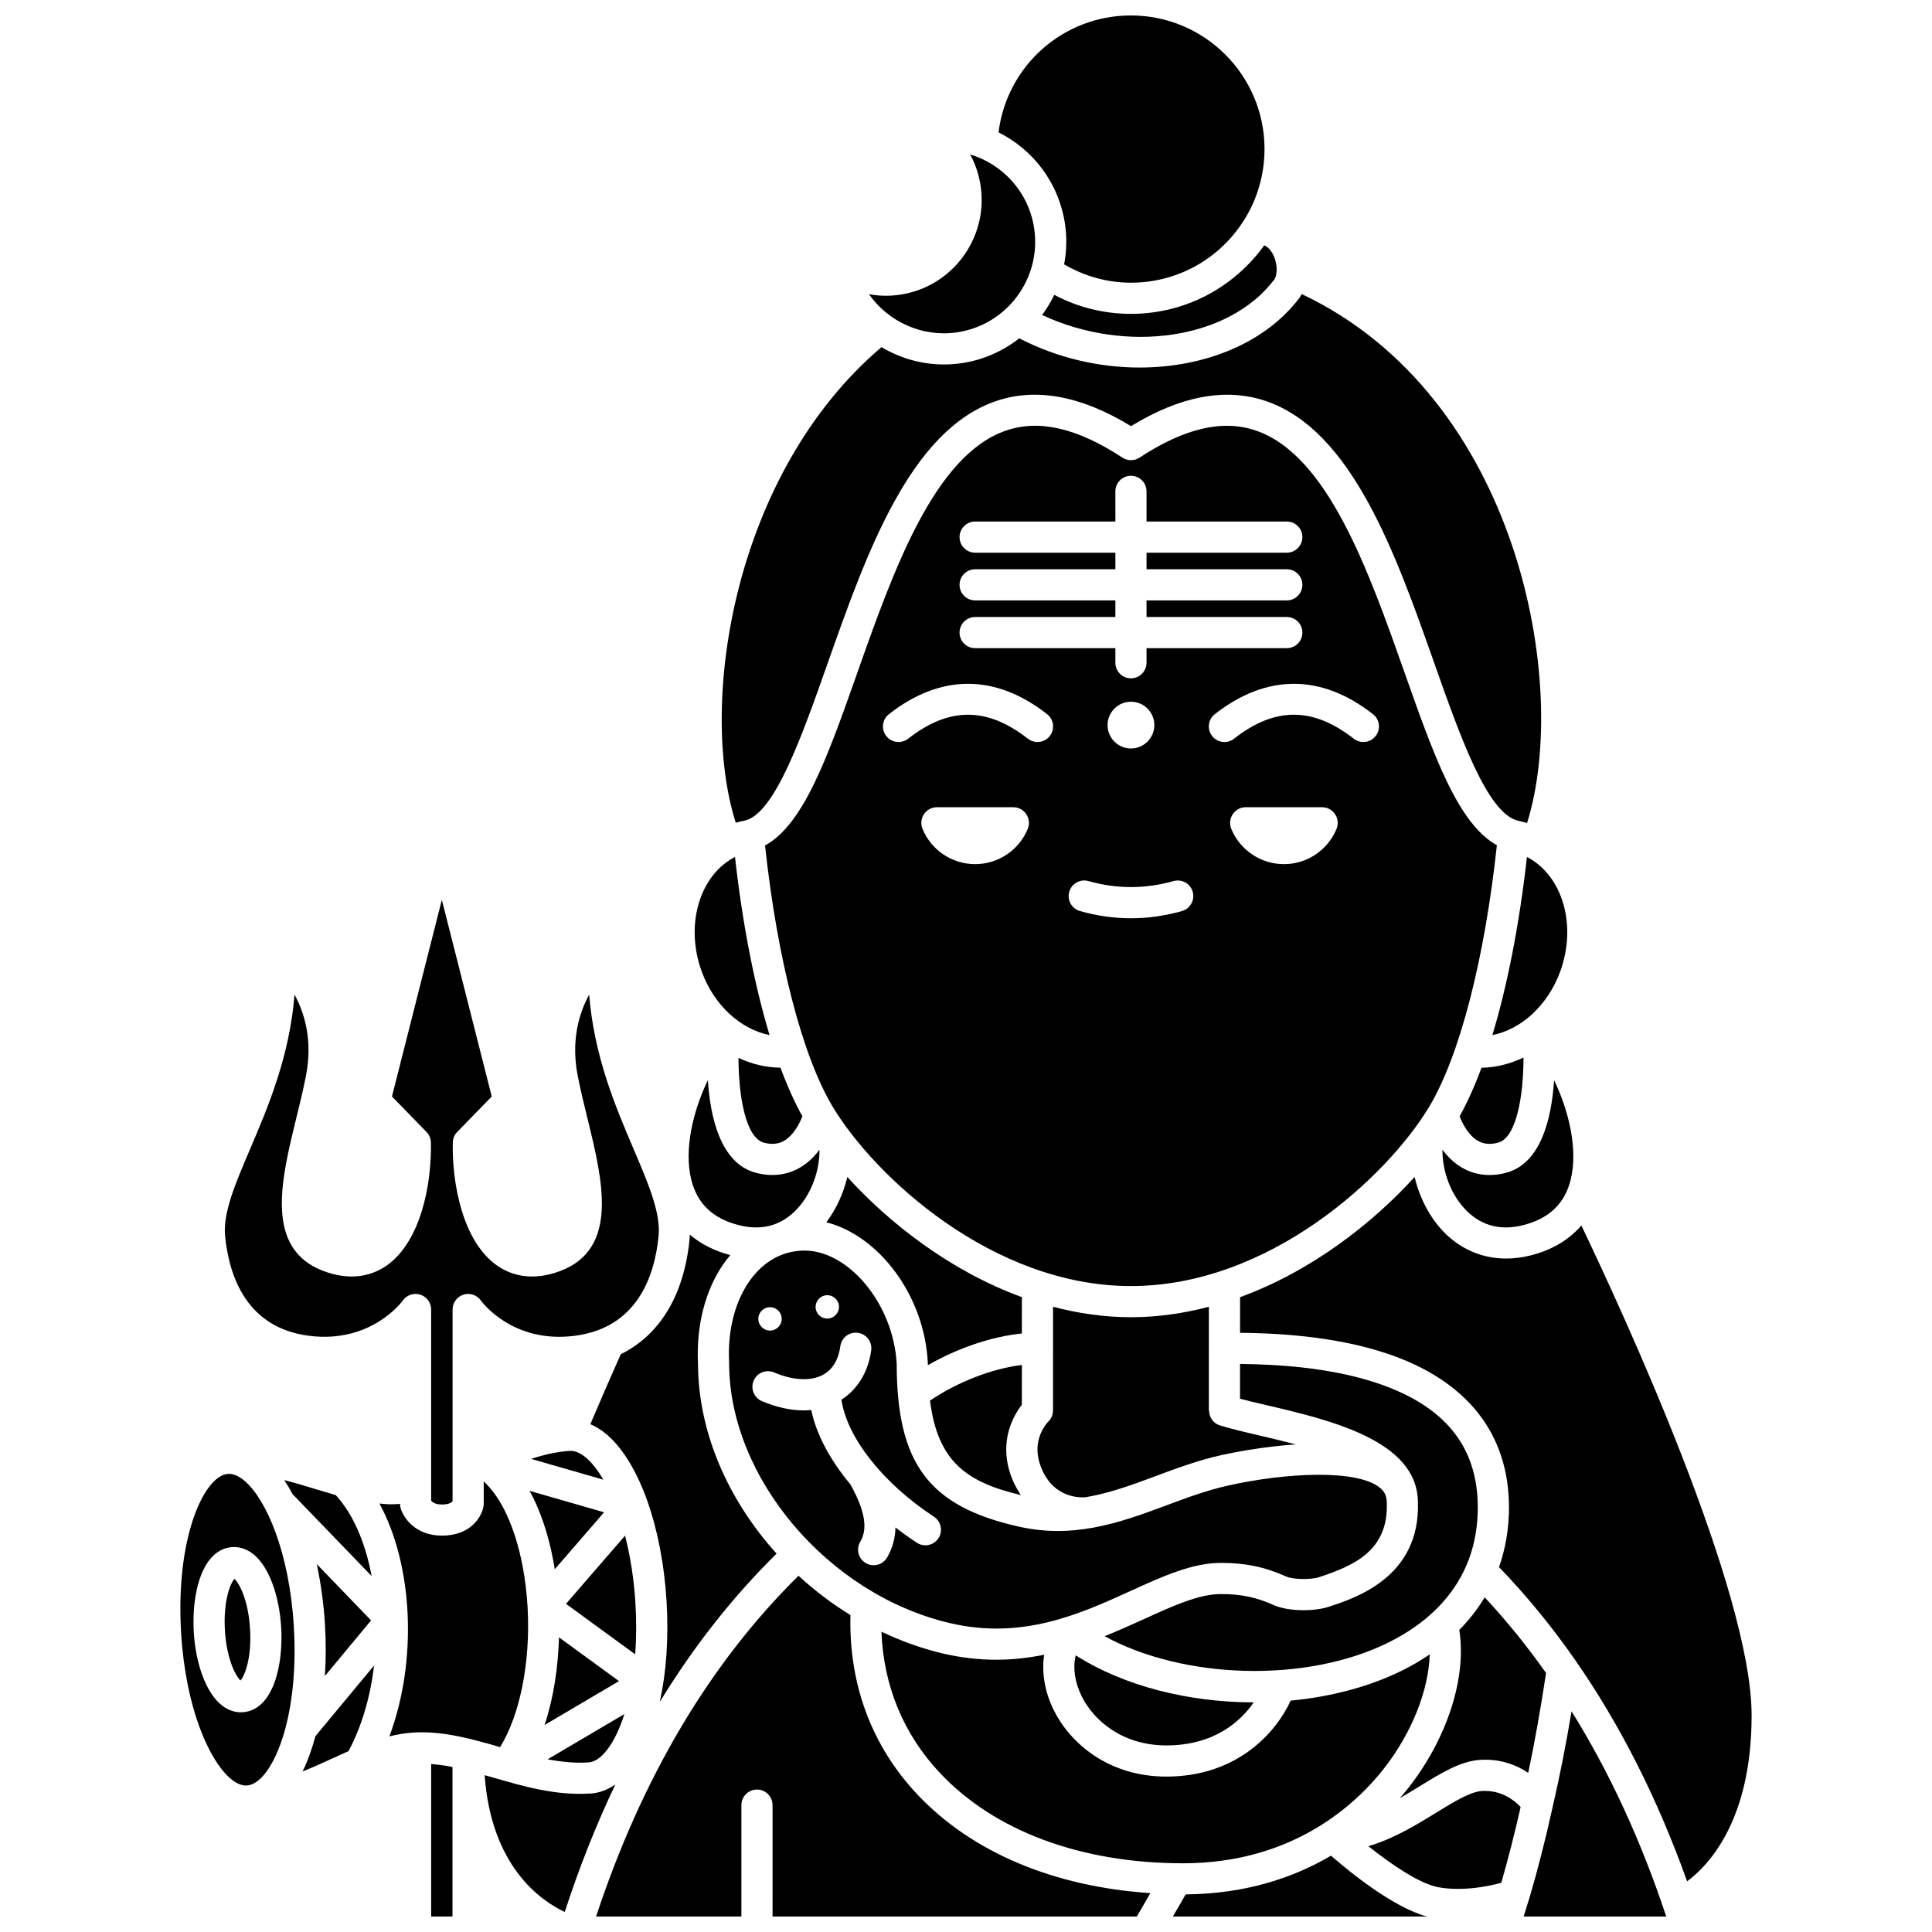
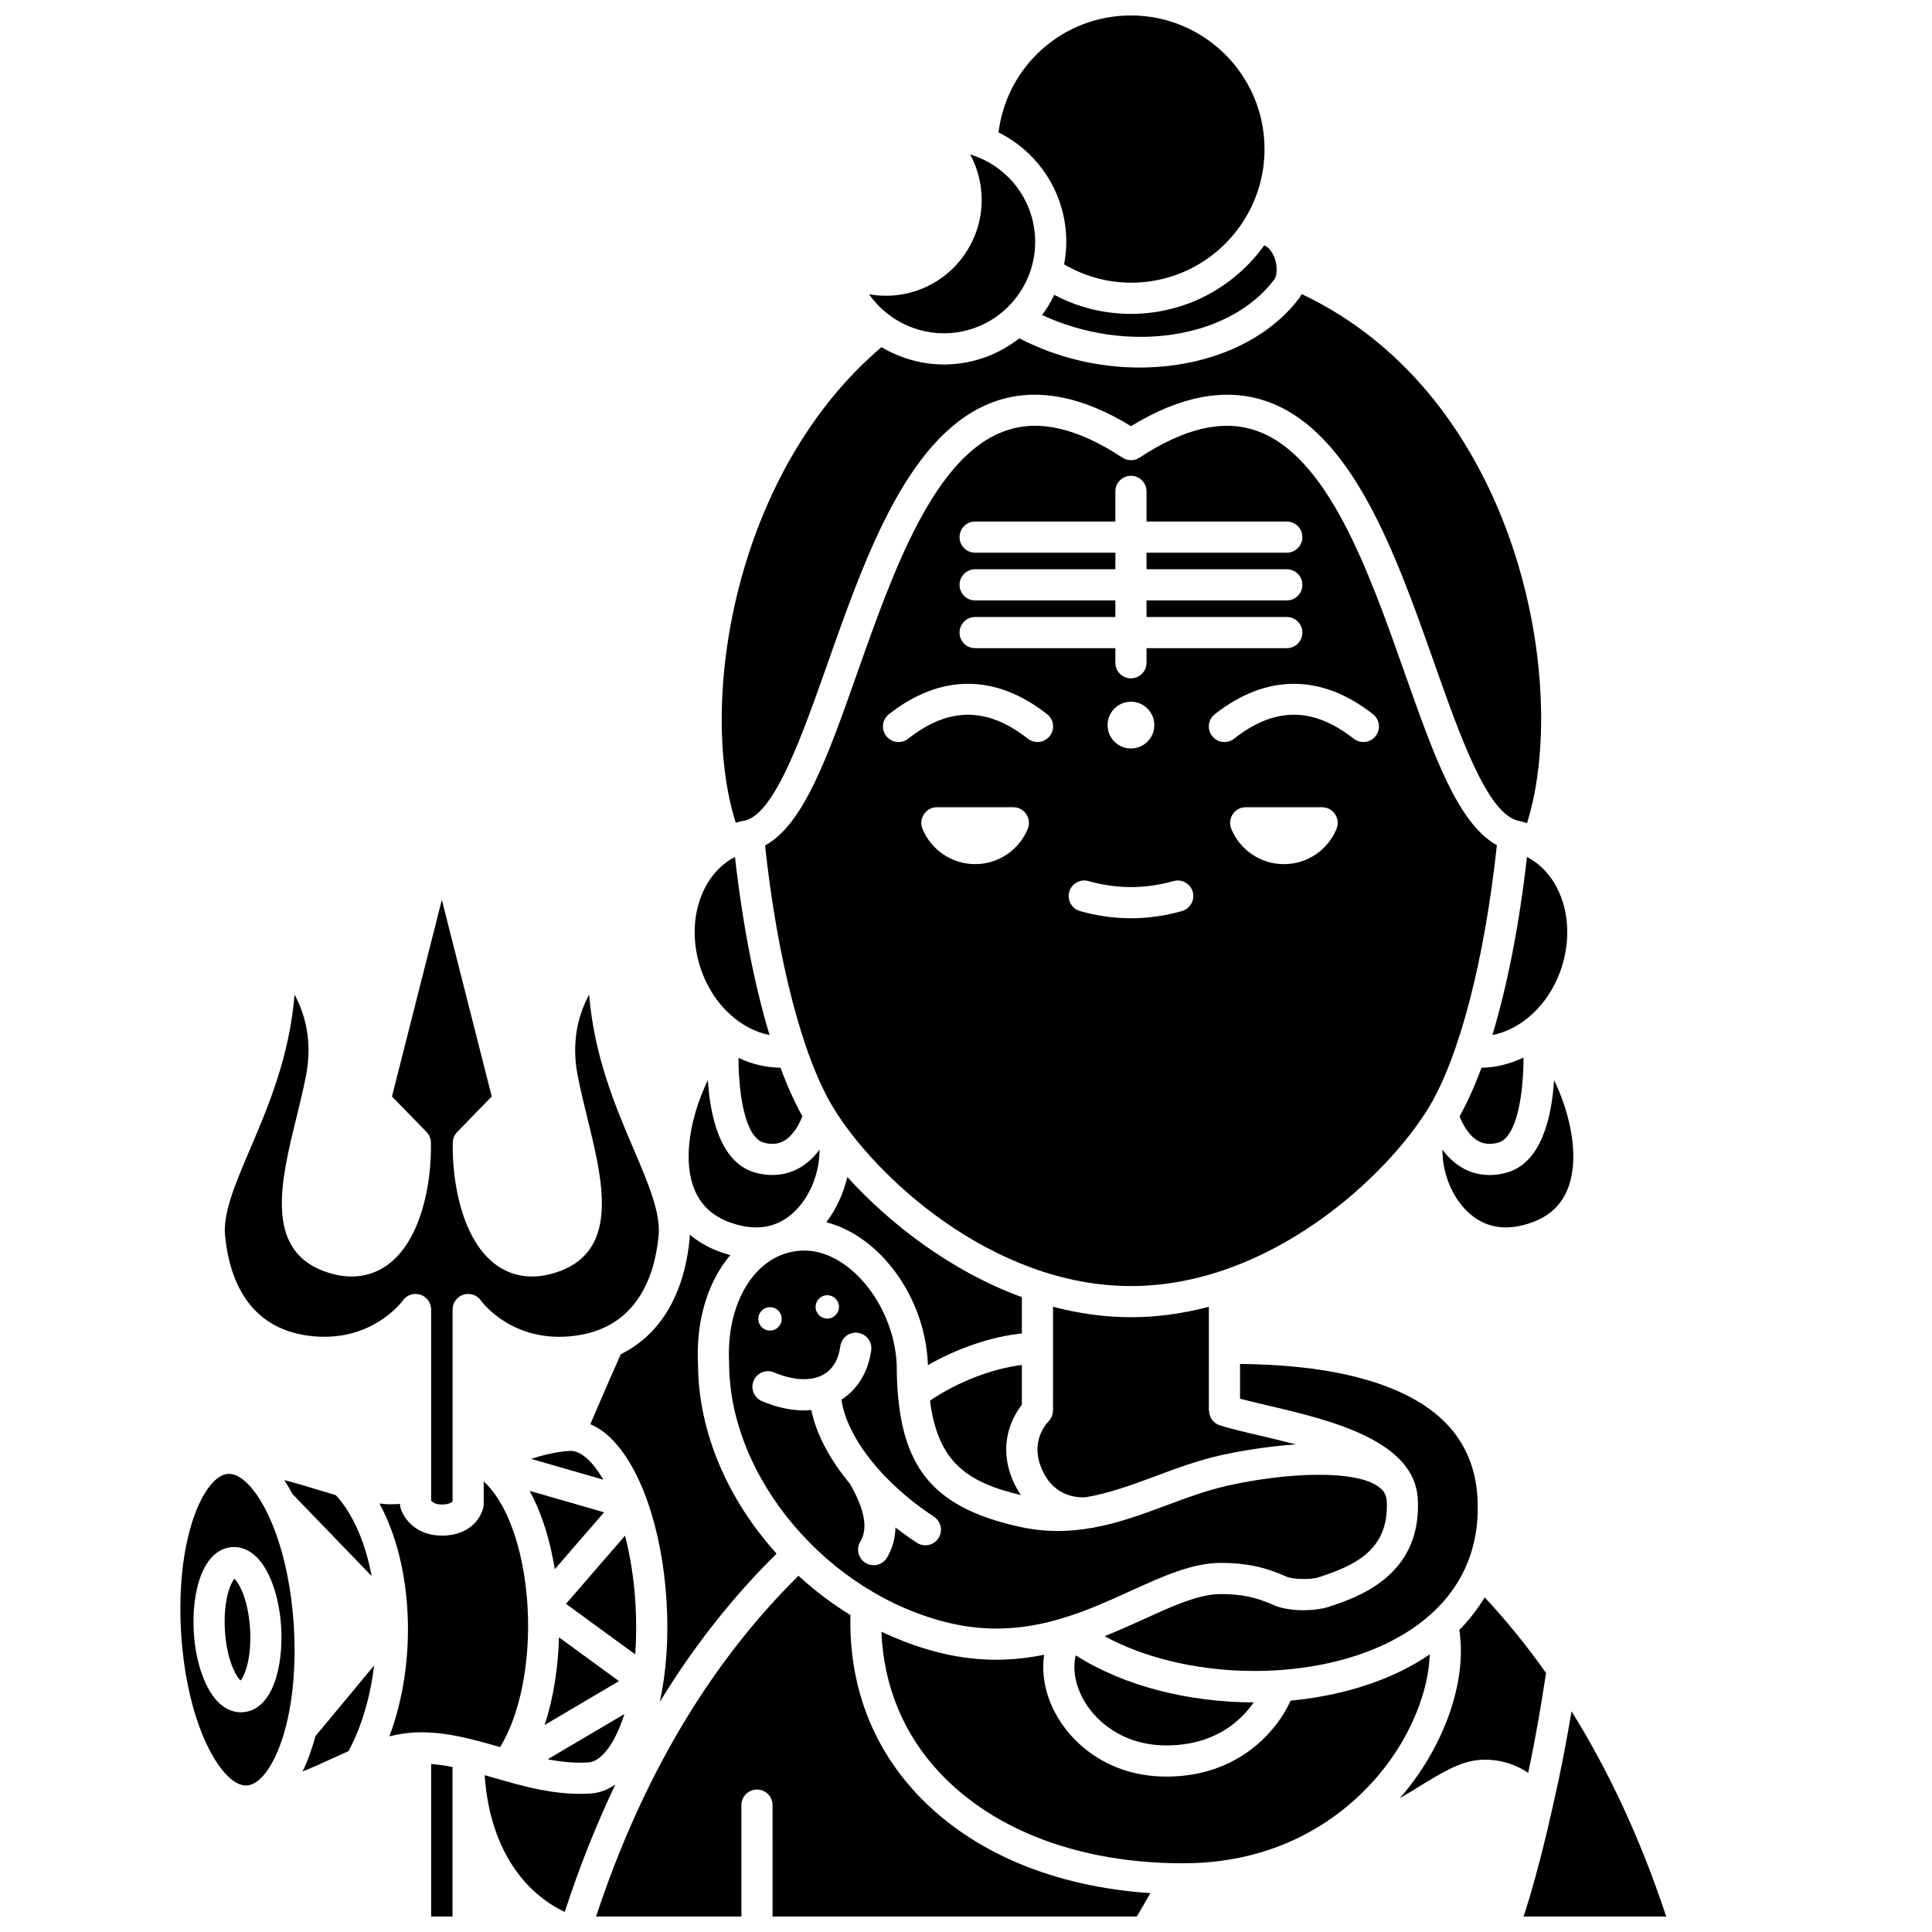
<svg xmlns="http://www.w3.org/2000/svg" width="800px" height="800px" version="1.1" viewBox="144 144 512 512">
  <defs>
    <clipPath id="e">
      <path d="m258 611h6v40.902h-6z" />
    </clipPath>
    <clipPath id="d">
      <path d="m408 148.09h72v70.906h-72z" />
    </clipPath>
    <clipPath id="c">
      <path d="m547 597h39v54.902h-39z" />
    </clipPath>
    <clipPath id="b">
      <path d="m301 561h148v90.902h-148z" />
    </clipPath>
    <clipPath id="a">
      <path d="m454 635h69v16.902h-69z" />
    </clipPath>
  </defs>
  <path d="m508.84 510.5c-12.867-4.289-27.473-4.941-36.219-5.043v9.219c2.023 0.531 4.348 1.082 6.938 1.688 16.898 3.957 40 9.371 40.191 25.598 0 0.023 0.016 0.047 0.016 0.07 0 0.031-0.004 0.066 0 0.098 0 0.012 0.004 0.02 0.004 0.031v0.012c0 0.008-0.004 0.016-0.004 0.027 0.574 19.699-16.438 25.262-23.711 27.641-3.672 1.199-10.531 1.297-14.508-0.48-4.699-2.098-8.625-2.918-14.012-2.918-5.805 0-12.586 3.09-20.434 6.66-3.258 1.484-6.727 3.039-10.375 4.504 20.816 11.383 53.184 12.52 75.117 1.73 10.844-5.34 23.777-15.891 23.785-35.832 0.004-16.188-8.758-26.984-26.789-33.004z" />
  <path d="m457.51 637.79c29.176 0 45.852-15.688 53.191-25.039 7.496-9.543 11.91-20.902 12.195-30.328-2.305 1.566-4.762 3.019-7.418 4.328-8.801 4.332-18.957 6.941-29.445 7.934-3.703 8.16-13.926 20.129-32.93 20.129h-0.086c-15.531-0.027-25.555-9.109-29.758-17.598-2.43-4.906-3.246-10.043-2.543-14.688-4.019 0.801-8.211 1.32-12.648 1.32-4.559 0-9.344-0.508-14.375-1.695-5.59-1.32-10.965-3.305-16.105-5.731 0.551 14.324 5.836 27.172 15.512 37.445 14.527 15.422 37.398 23.922 64.41 23.922z" />
  <path d="m423.06 517.79h-0.016c0 1.086-0.41 2.168-1.254 2.977-0.152 0.152-4.383 4.496-2.258 11.043 2.828 8.742 9.73 9.129 12.113 8.984 6.254-1.055 12.246-3.234 18.41-5.539 5.566-2.078 11.328-4.223 17.551-5.621 2.746-0.609 10.812-2.262 19.785-2.848-3.379-0.898-6.715-1.684-9.711-2.387-4.102-0.957-7.641-1.789-10.441-2.676-1.758-0.559-2.82-2.188-2.82-3.941l-0.062 0.004 0.008-27.477c-6.633 1.738-13.531 2.766-20.648 2.766-7.109 0-14.016-1.031-20.648-2.769l-0.004 10.922c0 0.023 0.016 0.051 0.016 0.074 0 0.023-0.016 0.051-0.016 0.074z" />
  <path d="m443.72 227.18c-7.18 0-14.109-1.746-20.324-5.039-0.906 1.879-1.988 3.668-3.227 5.34 22.266 10.395 49.527 6.527 61.551-9.434 0.871-1.262 0.922-4.449-0.551-6.981-0.605-1.043-1.324-1.703-2.133-2.043-8.215 11.379-21.191 18.156-35.316 18.156z" />
  <path d="m536.37 610.38c5.359-0.309 9.566 1.402 12.625 3.441 1.723-8.148 3.281-16.891 4.727-26.457-5.055-7.16-10.504-13.871-16.262-20.055-1.863 3.098-4.106 5.988-6.734 8.648 1.992 12.508-3.098 28.613-13.523 41.895-0.66 0.844-1.418 1.742-2.215 2.664 1.781-1.02 3.512-2.082 5.188-3.113 5.879-3.613 10.961-6.742 16.195-7.023z" />
  <path d="m548.66 371.11c-2.023 17.91-5.184 34.031-9.164 47.199 7.582-1.488 14.66-7.82 17.945-16.766 4.574-12.43 0.59-25.613-8.781-30.434z" />
  <path d="m547.59 468.69c6.941-1.738 11.082-5.691 12.664-12.086 1.988-8.043-0.547-18.387-4.406-26.34-0.652 10.09-3.445 22.105-12.766 24.551-4.211 1.105-8.262 0.617-11.707-1.418-2.137-1.258-3.809-2.961-5.109-4.715-0.086 5.246 2.004 12.023 6.703 16.484 3.981 3.769 8.895 4.965 14.621 3.523z" />
  <path d="m535.61 446.3c1.539 0.898 3.297 1.07 5.387 0.523 4.914-1.293 6.746-12.535 6.746-22.566-3.527 1.672-7.281 2.656-11.133 2.711-1.809 4.887-3.75 9.195-5.801 12.867 0.781 2.016 2.371 5.043 4.801 6.465z" />
  <path d="m522.77 437.27c8.059-13.426 14.691-39.18 17.918-69.273-10.324-5.773-16.633-23.57-24.398-45.566-9.582-27.145-20.438-57.906-39.551-64.355-8.789-2.965-18.848-0.605-30.754 7.199-1.375 0.906-3.156 0.906-4.531 0-11.91-7.809-21.973-10.172-30.754-7.199-19.109 6.449-29.969 37.211-39.551 64.355-7.812 22.141-14.156 40.02-24.402 45.629 3.227 30.062 9.863 55.793 17.91 69.207 11.031 18.387 42.246 47.551 79.051 47.551 36.816 0 68.027-29.16 79.062-47.547zm-120.35-134.15c-2.281 0-4.129-1.852-4.129-4.129 0-2.281 1.852-4.129 4.129-4.129h37.168v-4.394h-37.168c-2.281 0-4.129-1.852-4.129-4.129 0-2.281 1.852-4.129 4.129-4.129h37.168l-0.004-7.996c0-2.281 1.852-4.129 4.129-4.129 2.281 0 4.129 1.852 4.129 4.129v7.996h37.176c2.281 0 4.129 1.852 4.129 4.129 0 2.281-1.852 4.129-4.129 4.129h-37.176v4.394h37.176c2.281 0 4.129 1.852 4.129 4.129 0 2.281-1.852 4.129-4.129 4.129h-37.176v4.394h37.176c2.281 0 4.129 1.852 4.129 4.129 0 2.281-1.852 4.129-4.129 4.129h-37.176v3.867c0 2.281-1.852 4.129-4.129 4.129-2.281 0-4.129-1.852-4.129-4.129v-3.867h-37.168c-2.281 0-4.129-1.852-4.129-4.129 0-2.281 1.852-4.129 4.129-4.129h37.168v-4.394zm47.488 33.039c0 3.418-2.773 6.195-6.195 6.195-3.418 0-6.195-2.773-6.195-6.195 0-3.418 2.773-6.195 6.195-6.195s6.195 2.773 6.195 6.195zm-33.547 27.516c-2.258 5.477-7.652 9.328-13.941 9.328-6.289 0-11.684-3.852-13.941-9.328-1.129-2.734 0.867-5.75 3.824-5.75h20.234c2.957 0 4.949 3.019 3.824 5.75zm5.84-24.621c-0.812 1.039-2.027 1.586-3.254 1.586-0.891 0-1.789-0.285-2.543-0.875-10.828-8.469-20.906-8.473-31.734 0-1.793 1.402-4.391 1.09-5.797-0.707-1.406-1.797-1.09-4.391 0.707-5.797 13.711-10.73 28.203-10.73 41.914 0 1.797 1.402 2.109 3.996 0.707 5.793zm35.031 46.383c-4.477 1.27-9.023 1.91-13.512 1.91-4.488 0-9.035-0.645-13.512-1.91-2.191-0.621-3.469-2.902-2.844-5.098 0.621-2.195 2.91-3.465 5.098-2.844 7.488 2.117 15.039 2.117 22.527 0 2.191-0.617 4.477 0.652 5.098 2.844 0.613 2.195-0.664 4.473-2.856 5.098zm40.961-21.762c-2.258 5.477-7.652 9.328-13.941 9.328-6.289 0-11.684-3.852-13.941-9.328-1.129-2.734 0.867-5.75 3.824-5.75h20.234c2.953 0 4.949 3.019 3.824 5.75zm4.57-23.91c-10.832-8.477-20.914-8.473-31.734 0-1.793 1.402-4.391 1.09-5.797-0.707-1.406-1.797-1.09-4.391 0.707-5.797 13.711-10.723 28.203-10.73 41.914 0 1.797 1.402 2.113 4 0.707 5.797-0.812 1.039-2.027 1.586-3.254 1.586-0.891-0.004-1.789-0.289-2.543-0.879z" />
  <path d="m346.45 446.82c2.086 0.551 3.848 0.375 5.387-0.523 2.426-1.422 4.016-4.438 4.801-6.473-2.047-3.672-3.988-7.984-5.801-12.867-3.844-0.055-7.613-0.945-11.129-2.606 0.02 10.012 1.855 21.188 6.742 22.469z" />
  <path d="m453.04 606.55h0.074c12.758 0 19.691-6.438 23.141-11.402-17.207-0.012-34.387-4.305-47.172-12.465-0.801 3.207-0.297 7.074 1.578 10.859 3.117 6.277 10.625 12.984 22.379 13.008z" />
  <path d="m414.81 487.76c-19.062-6.961-35.223-19.699-46.254-31.844-1.023 4.328-2.945 8.527-5.578 12.004 13.945 3.535 25.98 19.371 26.898 37.129 0 0.039-0.016 0.07-0.016 0.105 0 0.039 0.02 0.07 0.02 0.105 0 0.188 0.012 0.348 0.012 0.531 7.867-4.523 16.875-7.594 24.91-8.402z" />
  <path d="m291.02 559.86 13.062-15.086-19.73-5.68c2.766 5.035 4.902 11.266 6.266 18.445 0.145 0.762 0.281 1.535 0.402 2.32z" />
  <path d="m292.14 577.91c-0.23 7.914-1.414 16.012-3.816 23.227l19.715-11.625z" />
  <path d="m349.8 555.73c-12.789-14.156-20.754-32.059-20.82-50.223 0-0.008-0.004-0.016-0.004-0.023-0.004-0.047 0-0.094-0.004-0.141 0-0.023-0.004-0.051-0.004-0.074 0-0.004 0.004-0.008 0.004-0.012-0.461-9.73 1.809-18.891 6.426-25.812 0.668-1.004 1.387-1.945 2.141-2.832-4.262-1.109-7.844-2.961-10.746-5.434-0.016 0.387 0 0.777-0.039 1.164-1.465 14.895-7.84 25.379-18.246 30.547-2.82 6.324-5.5 12.504-8.059 18.535 1.559 0.68 3.082 1.609 4.527 2.879 8.445 7.422 14.449 24.262 15.664 43.945 0.609 9.922-0.082 19.043-1.785 26.773 8.984-14.723 19.324-27.836 30.945-39.293z" />
  <path d="m294.95 528.5c-3.453 0.23-6.852 1.035-10.203 2.121l19.152 5.512c-1.434-2.441-2.918-4.356-4.367-5.633-1.621-1.422-3.176-2.094-4.582-2 0.004 0 0 0 0 0z" />
  <path d="m395.6 574.11c19.332 4.57 34.602-2.387 48.078-8.52 8.363-3.809 16.258-7.406 23.855-7.406 6.566 0 11.605 1.055 17.383 3.633 1.723 0.773 6.453 0.863 8.574 0.168 9.363-3.055 18.461-7.094 18.027-19.672 0-0.023 0.012-0.047 0.012-0.074 0-0.023-0.012-0.047-0.012-0.07v-0.02c0-0.465-0.086-0.914-0.172-1.359-0.25-1.004-0.793-1.832-1.707-2.566-6.106-4.891-24.855-3.969-40.223-0.527-5.672 1.27-11.156 3.316-16.469 5.297-6.133 2.289-12.383 4.59-19.078 5.82-0.059 0.012-0.098 0.051-0.156 0.059-0.086 0.012-0.203 0.008-0.293 0.02-2.898 0.512-5.875 0.84-8.973 0.84-3.371 0-6.875-0.355-10.551-1.184-23.762-5.363-32.219-16.66-32.262-43.098-0.848-16.062-13.094-30.621-25.219-30.023-7.211 0.375-11.672 4.879-14.145 8.586-3.672 5.508-5.465 12.98-5.047 21.031 0 0.039-0.016 0.07-0.016 0.105 0 0.039 0.02 0.07 0.02 0.105 0.004 30.359 26.188 61.246 58.371 68.855zm-32.359-86.867c1.711 0 3.098 1.387 3.098 3.098s-1.387 3.098-3.098 3.098c-1.711 0-3.098-1.387-3.098-3.098s1.391-3.098 3.098-3.098zm-15.18 3.176c1.711 0 3.098 1.387 3.098 3.098 0 1.711-1.387 3.098-3.098 3.098-1.711 0-3.098-1.387-3.098-3.098 0-1.711 1.387-3.098 3.098-3.098zm-2.144 24.898c-2.102-0.891-3.082-3.316-2.191-5.414 0.891-2.102 3.316-3.082 5.414-2.191 5.117 2.168 9.891 2.375 13.082 0.555 2.473-1.398 3.981-3.934 4.481-7.535 0.312-2.258 2.406-3.852 4.656-3.519 2.258 0.312 3.832 2.398 3.519 4.656-0.801 5.769-3.625 10.328-7.891 13.062 1.445 9.949 10.898 22.082 24.516 31.008 1.906 1.25 2.441 3.812 1.188 5.719-0.793 1.207-2.113 1.867-3.457 1.867-0.777 0-1.562-0.219-2.258-0.676-1.973-1.293-3.859-2.656-5.672-4.055-0.062 2.887-0.789 5.539-2.215 7.965-0.77 1.309-2.148 2.039-3.562 2.039-0.711 0-1.43-0.184-2.086-0.57-1.969-1.152-2.625-3.684-1.469-5.648 1.309-2.234 2.434-6.25-2.644-15.254-5.379-6.449-9.012-13.246-10.336-19.668-0.648 0.062-1.301 0.117-1.969 0.117-3.481 0-7.246-0.82-11.105-2.457z" />
  <path d="m414.81 505.73c-7.894 0.965-17.059 4.496-24.344 9.445 2.066 16.398 9.926 21.668 24.062 25.035-1.105-1.672-2.109-3.551-2.856-5.856-2.844-8.789 0.988-15.316 3.129-18.082z" />
  <path d="m312.39 568.75c-0.414-6.676-1.422-12.598-2.746-17.789l-15.652 18.074 18.348 13.383c0.309-4.184 0.352-8.75 0.051-13.668z" />
  <path d="m309.47 598.24-20.336 11.992c3.617 0.684 7.246 1.066 10.859 0.824 3.273-0.215 6.941-4.824 9.477-12.816z" />
  <path d="m224.18 613.46c2.711-1.082 5.356-2.297 7.969-3.492 1.418-0.648 2.816-1.285 4.211-1.902 3.555-6.606 5.801-14.516 6.785-22.699l-15.555 18.73c-0.93 3.469-2.059 6.633-3.41 9.363z" />
  <g clip-path="url(#e)">
    <path d="m258.26 651.9h5.656v-39.629c-1.918-0.387-3.801-0.645-5.656-0.785z" />
  </g>
  <path d="m208.99 536.6c-1.516-1.332-2.961-2.008-4.301-2.012-0.09 0.004-0.176 0-0.27 0.008h-0.008c-6.242 0.422-13.984 16.719-12.402 42.312 1.215 19.676 7.34 33.387 12.871 38.254 1.617 1.43 3.156 2.113 4.578 2.008h0.004c6.238-0.426 13.973-16.727 12.395-42.312-1.211-19.684-7.336-33.398-12.867-38.258zm-0.68 61.16c-0.156 0.012-0.316 0.016-0.492 0.016-1.449 0-3.445-0.43-5.481-2.219-3.785-3.328-6.457-10.578-6.977-18.926-0.652-10.527 2.262-22.102 10.195-22.633 1.484-0.098 3.699 0.203 5.973 2.199 3.785 3.332 6.457 10.586 6.977 18.926 0.652 10.527-2.262 22.102-10.195 22.637z" />
  <path d="m283.83 570.18c-0.016-0.148-0.023-0.293-0.023-0.438-0.211-3.578-0.645-7.156-1.309-10.66-1.949-10.266-5.641-18.223-10.305-22.488v5.891c0 0.203-0.012 0.406-0.047 0.602-0.406 2.723-3.234 7.867-11.055 7.867-7.09 0-10.266-4.84-10.957-7.398-0.09-0.34-0.137-0.684-0.137-1.035-0.129 0.008-0.266 0.047-0.391 0.055-0.734 0.051-1.465 0.074-2.191 0.074-0.957 0-1.902-0.121-2.856-0.195 8.938 16.391 10.113 41.715 2.633 61.703 1.996-0.496 4.023-0.855 6.113-0.996 7.879-0.547 15.676 1.664 23.219 3.844 5.352-8.66 8.066-22.656 7.305-36.824z" />
  <path d="m206.12 562.41c-1.117 1.227-2.988 5.981-2.512 13.711 0.477 7.676 2.891 12.137 4.141 13.215 1.117-1.227 2.988-5.981 2.516-13.711-0.473-7.672-2.894-12.137-4.144-13.215z" />
  <path d="m232.98 540.22c-1.711-0.488-3.438-1.008-5.184-1.539-2.785-0.852-5.602-1.711-8.461-2.43 0.762 1.145 1.484 2.379 2.176 3.688l20.977 21.734c-1.625-8.711-4.836-16.363-9.508-21.453z" />
  <g clip-path="url(#d)">
    <path d="m426.24 203.38c0.535 3.652 0.414 7.238-0.234 10.68 5.352 3.125 11.391 4.856 17.711 4.856 12.184 0 23.371-6.168 29.918-16.5 3.582-5.633 5.473-12.184 5.473-18.93 0-19.516-15.875-35.391-35.391-35.391-18.031 0-32.926 13.406-35.094 30.988 9.191 4.582 16.016 13.418 17.617 24.297z" />
  </g>
-   <path d="m242.34 573.42-14.398-14.922c1.059 4.969 1.82 10.27 2.168 15.844 0.297 4.82 0.273 9.441-0.008 13.82z" />
  <g clip-path="url(#c)">
    <path d="m555.56 622.45c-0.027 0.215-0.07 0.418-0.137 0.629-1.902 8.598-3.996 16.785-6.234 24.34-0.055 0.172-0.117 0.344-0.188 0.508-0.387 1.359-0.82 2.648-1.23 3.977h37.797c-6.633-20.031-15.035-38.27-25.09-54.379-1.5 8.934-3.121 17.176-4.918 24.926z" />
  </g>
-   <path d="m563.08 468.77c-3.281 3.797-7.789 6.508-13.48 7.934-2.195 0.551-4.356 0.82-6.461 0.82-5.945 0-11.426-2.172-15.844-6.367-4.102-3.891-7.039-9.469-8.406-15.242-11.035 12.145-27.191 24.887-46.254 31.848l-0.004 9.438c9.191 0.098 24.777 0.781 38.832 5.469 21.227 7.082 32.438 21.207 32.434 40.852-0.004 5.594-0.914 10.875-2.641 15.777 7.195 7.457 13.973 15.691 20.137 24.566 0 0.004 0.004 0.004 0.004 0.008 0.023 0.031 0.051 0.066 0.074 0.102 11.902 17.086 21.828 36.77 29.637 58.602 6.016-4.504 17.09-16.512 17.09-43.977-0.004-33.012-34.211-107.06-45.117-129.83z" />
  <g clip-path="url(#b)">
    <path d="m369.38 572.01c-4.938-3.023-9.543-6.531-13.77-10.418-23.465 23.141-41.48 53.48-53.645 90.309h38.512v-29.523c0-2.281 1.852-4.129 4.129-4.129 2.281 0 4.129 1.852 4.129 4.129l0.004 29.523h96.523c1.23-2.043 2.398-4.129 3.594-6.207-25.551-1.684-47.281-10.781-61.766-26.168-12.141-12.895-18.18-29.293-17.711-47.516z" />
  </g>
  <path d="m300.55 619.3c-0.094 0.008-0.191 0.008-0.281 0.008h-0.008c-9.031 0.551-17.426-1.875-25.555-4.223-0.77-0.223-1.516-0.426-2.277-0.645 1.754 24.227 14.879 33.277 21.234 36.25 3.875-11.918 8.359-23.172 13.41-33.781-2.012 1.387-4.191 2.234-6.523 2.391z" />
  <g clip-path="url(#a)">
-     <path d="m458.21 646.03c-1.102 1.977-2.258 3.918-3.402 5.875h67.375c-9-2.438-20.457-11.773-25.457-16.133-9.691 5.711-22.398 10.129-38.516 10.258z" />
-   </g>
-   <path d="m524.5 624.44c-5.109 3.144-11.082 6.816-17.871 8.824 5.879 4.68 13.633 10.047 18.703 10.906 6.644 1.117 13.34-0.336 16.527-1.223 1.816-6.305 3.535-13.031 5.125-20.074-1.613-1.719-5.043-4.512-10.172-4.25-3.144 0.172-7.598 2.914-12.312 5.816z" />
+     </g>
+   <path d="m524.5 624.44z" />
  <path d="m225.89 498c16.586 2.117 24.777-9.23 24.859-9.344 1.035-1.473 2.902-2.102 4.625-1.562 1.719 0.547 2.883 2.141 2.883 3.941v50.633c0.293 0.402 1.051 1.039 2.84 1.039 1.68 0 2.547-0.434 2.84-0.871v-8.844-0.008-41.949c0-1.801 1.168-3.394 2.883-3.941 1.719-0.531 3.59 0.086 4.625 1.562 0.32 0.445 8.469 11.453 24.863 9.344 16.426-2.109 21.156-15.559 22.227-26.469 0.598-6.106-2.734-13.906-6.59-22.938-4.769-11.168-10.488-24.559-11.816-41.008-2.715 4.996-4.852 12.227-3.023 21.535 0.742 3.789 1.707 7.707 2.633 11.496 3.949 16.102 8.422 34.355-7.344 40.242-7.902 2.949-13.48 0.785-16.766-1.543-8.949-6.352-11.863-21.496-11.637-32.531 0.02-1.043 0.438-2.043 1.168-2.797l9.156-9.406-13.223-52.117-13.219 52.117 9.156 9.406c0.73 0.75 1.148 1.746 1.168 2.797 0.227 11.039-2.684 26.18-11.637 32.531-3.289 2.328-8.871 4.492-16.77 1.543-15.758-5.883-11.285-24.133-7.344-40.234 0.93-3.789 1.891-7.711 2.633-11.5 1.828-9.309-0.309-16.535-3.023-21.535-1.324 16.445-7.051 29.836-11.816 41.004-3.856 9.035-7.191 16.832-6.59 22.938 1.082 10.91 5.809 24.363 22.238 26.469z" />
  <path d="m339.85 468.69c5.731 1.441 10.641 0.246 14.617-3.527 4.699-4.461 6.789-11.246 6.703-16.484-1.297 1.754-2.973 3.457-5.109 4.715-3.441 2.031-7.492 2.523-11.703 1.418-9.32-2.445-12.113-14.461-12.766-24.551-3.859 7.953-6.394 18.297-4.406 26.34 1.582 6.394 5.723 10.352 12.664 12.09z" />
  <path d="m341.57 361.41c7.801-2.062 14.922-22.223 21.801-41.727 10.207-28.918 21.773-61.695 44.695-69.43 10.59-3.578 22.574-1.32 35.66 6.684 13.086-8.004 25.078-10.254 35.66-6.684 22.918 7.734 34.492 40.512 44.695 69.43 6.883 19.5 14 39.664 22.07 41.781 0.031 0.004 0.066 0.02 0.094 0.027 0.863 0.176 1.668 0.387 2.438 0.621 11.48-36.445-2.152-113-59.73-140.18-0.176 0.32-0.336 0.652-0.547 0.953-9.121 12.113-25.27 18.516-42.414 18.516-10.734 0-21.844-2.547-31.879-7.742-4.301 3.379-9.484 5.731-15.27 6.586-1.574 0.23-3.148 0.344-4.695 0.344-5.938 0-11.621-1.668-16.543-4.594-39.125 33.242-48.695 94.246-38.621 126.05 0.816-0.238 1.66-0.453 2.586-0.633z" />
  <path d="m397.64 232.07c13.211-1.945 22.379-14.281 20.434-27.496-1.406-9.559-8.23-17.02-16.965-19.641 1.391 2.578 2.336 5.402 2.773 8.383 2.035 13.836-7.562 26.746-21.395 28.785-2.754 0.41-5.516 0.359-8.203-0.137 5.121 7.293 14.078 11.477 23.355 10.105z" />
  <path d="m347.94 418.3c-3.981-13.168-7.141-29.285-9.164-47.195-9.371 4.824-13.355 18.004-8.785 30.438 3.297 8.949 10.359 15.262 17.949 16.758z" />
</svg>